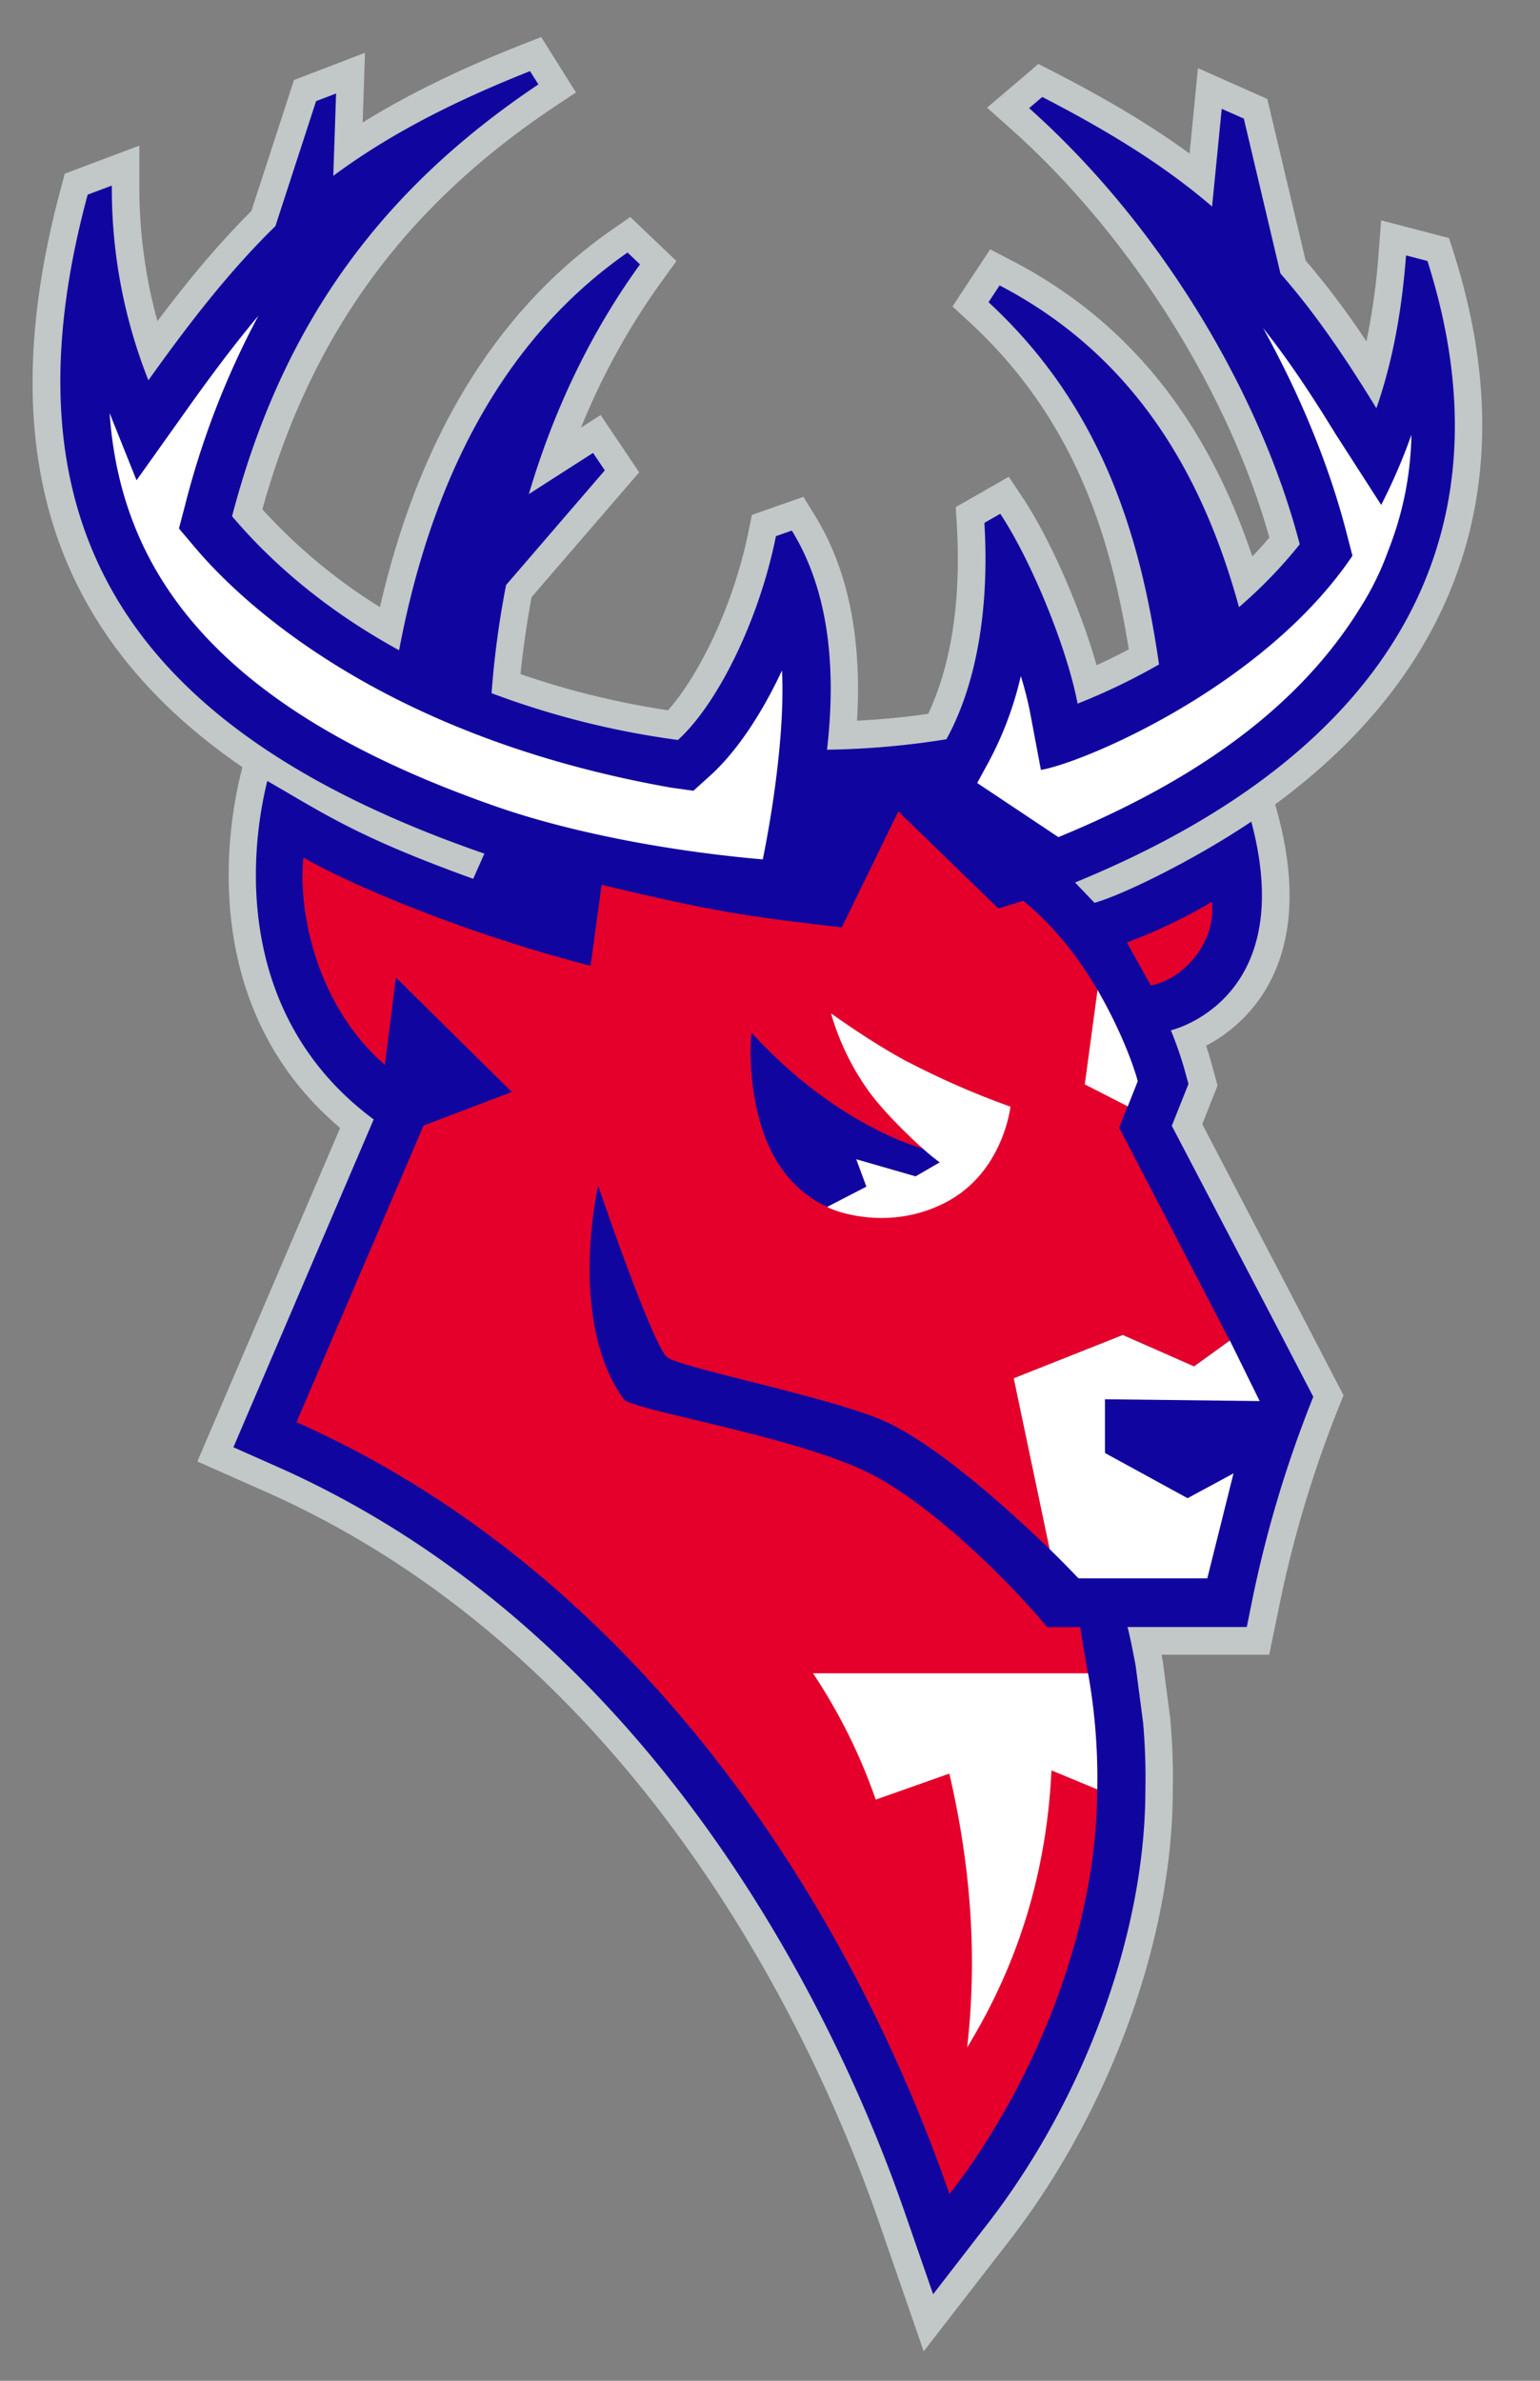
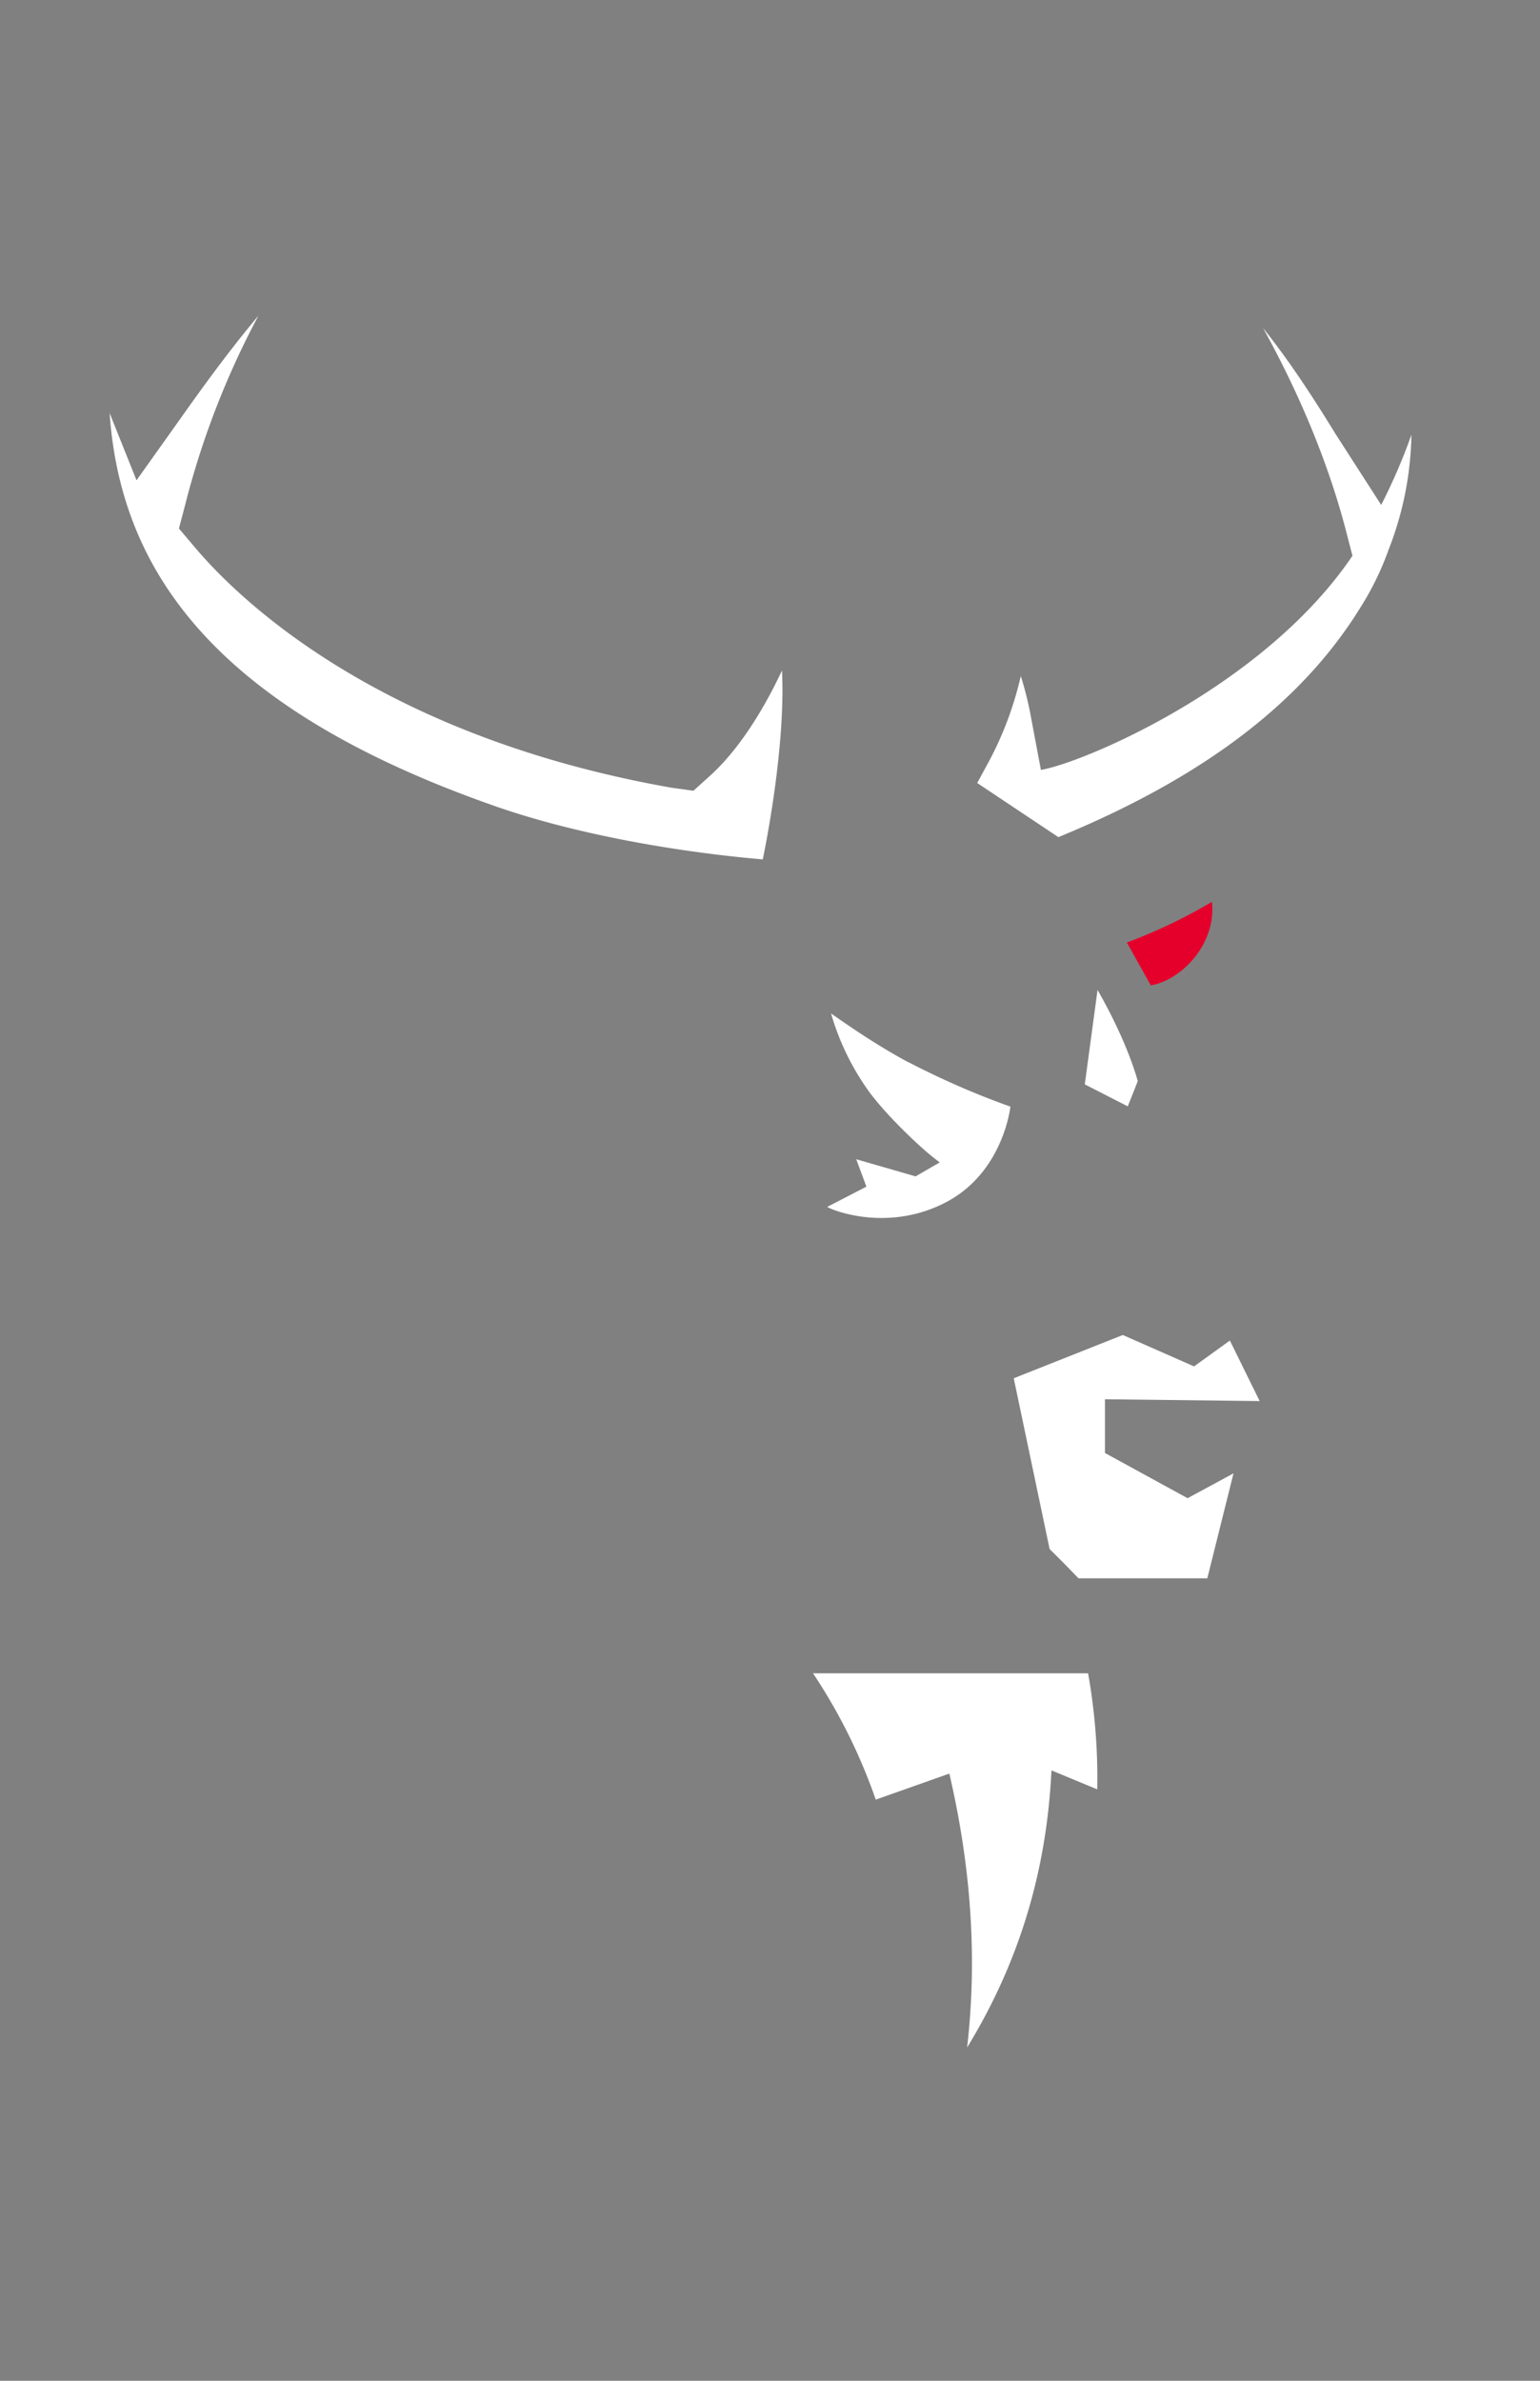
<svg xmlns="http://www.w3.org/2000/svg" id="Layer_1" data-name="Layer 1" viewBox="0 0 550 850">
  <rect x="0" y="0" width="550" height="850" fill="#808080" stroke="none" />
  <defs>
    <style>.cls-1{fill:#c2c7c7;}.cls-2{fill:#10069f;}.cls-3{fill:#fff;}.cls-4{fill:#e4002b;}</style>
  </defs>
  <title>Artboard 1</title>
-   <path class="cls-1" d="M313.57,792.36C293.48,734.52,232,593.45,95,532.66L70.48,521.79l51-119.08c-51-43.09-40.24-107.1-35.54-126.26l.63-2.55C17.48,226.5-3.12,159.16,21.82,66.92L23.14,62,49.77,52V66.26a180.07,180.07,0,0,0,6.46,48.4C68.37,98.5,78.9,86.19,89.76,75.36L105,28.57l25.36-9.73-.84,24.91c15.92-9.9,34.2-18.84,56.17-27.54l7.59-3L205.7,33l-8,5.33c-53.57,35.87-86.73,81.57-104,143.5a196.76,196.76,0,0,0,42,34.93c14-60.87,41.78-106.15,82.82-134.71l6.58-4.58,16.49,15.74-5.08,7a248.64,248.64,0,0,0-29,52.47l7-4.51,13.77,20.47-38.44,44.56c-2.14,11.76-3.31,21.13-3.94,27.47a296.77,296.77,0,0,0,52.67,12.92c10.46-11.69,23.25-36.46,28.84-64.23l1.11-5.51,18.4-6.47,4.16,6.74c11.76,19.06,16.78,43.64,15,73.19,8.71-.46,17.21-1.28,25.42-2.47,8.29-17.52,11.81-40.78,10.2-67.67l-.36-6.13,18.95-10.83,5.08,7.65c9.79,14.74,20.59,39.65,26.26,59.64q5.87-2.68,11.5-5.66c-6.17-38.42-18.49-81.41-56.78-116.73l-6.18-5.7,13.46-20.4,7.84,4.08c40.89,21.27,69.07,55.89,85.79,105.56,2.09-2.18,4.12-4.42,6.09-6.72C438.52,139.36,403.48,83.84,361,46l-8.48-7.56,18.34-15.61,5.84,3c19.41,10,34.87,19.29,48.14,29l3-30.5,24.77,11L466.3,93A297,297,0,0,1,488,121.87a237.21,237.21,0,0,0,4.36-31.44l.9-11.77L517.51,85l1.65,5.18c25.49,80,2.9,148-63.74,197l1,3.65c6.74,25.33,5.25,46.37-4.43,62.53a54.22,54.22,0,0,1-21.25,20c1.06,3.15,1.61,5.11,1.7,5.46l2.4,8.75-5.45,13.79L463,465.77l16.83,32.4-1.69,4.22A412.7,412.7,0,0,0,456.95,573l-3.66,17.78H414.85l.44,2.37L418,614l0,.21a232.81,232.81,0,0,1,.85,25.37c-.05,52.49-22.45,114.08-58.45,160.53l-30.51,39.37Z" />
-   <path class="cls-2" d="M509.8,93.18l-7.64-2c-1.48,19.44-4.68,37.62-10.6,54.57-11.58-18.94-22.43-34.64-34.26-48.09L444.22,42.34l-7.89-3.49-3.45,34.89c-16.51-14.2-36-26.41-60.64-39.12l-4.69,4C415.63,81.46,450.63,142,464.19,194.34a168.79,168.79,0,0,1-21.69,22.43C430.42,172.66,407.24,128.06,357,101.9l-3.95,6c42.16,38.87,54.73,87,60.89,129.32a224.58,224.58,0,0,1-29.09,14c-3.7-19.69-16.52-51.08-27.61-67.78l-5.67,3.24c1.73,28.9-2.22,56.56-13.56,77.25a292.17,292.17,0,0,1-42.65,3.74c3-25.92,1.72-55.07-12.57-78.24l-5.67,2c-6.16,30.65-21.2,60.3-35,72.76a303.31,303.31,0,0,1-66.56-16.7,327.64,327.64,0,0,1,5.18-38.62L216,167.93l-4.19-6.23-22.93,14.7c7.64-25.91,20-54.82,39.69-82l-4.44-4.24c-45.11,31.4-70.26,82-81.6,142-23.17-12.71-43.38-28.66-59.65-47.84C100.58,116.6,135.34,68.26,192.29,30.13l-3-4.73c-29.58,11.71-51.77,23.67-70.26,37.38l1-29.4-7.15,2.74L98.36,80.72C82.83,95.92,68.78,113.61,53,135.78A185.53,185.53,0,0,1,39.94,66.26L31.31,69.5C-.49,187.11,45.19,260.3,172,304.42l1,.34-4,9c-41.22-14.88-52.83-23-73.54-34.94-8.13,33.14-8,86.75,38,120.84L83.36,516.71l15.58,6.91C239.47,586,302.34,730.05,322.85,789.1l10.41,30L352.67,794C387.41,749.21,409,690,409.06,639.34a222,222,0,0,0-.81-24.29l-2.67-20.38C404,586.21,403,582,402.84,581.5l-.16-.61h42.6l2-9.9a421.45,421.45,0,0,1,21.75-72.29l-14.73-28.33-35.8-68.42L424.45,387l-1.53-5.58a134.66,134.66,0,0,0-4.75-13.57s45.75-10.57,28.72-74.51c-19.08,12.88-45,25.86-56,29l-6.94-7.27C497.8,268.48,540.85,190.59,509.8,93.18" />
  <path class="cls-3" d="M279.28,239.38c-7.37,15.76-16.36,29.16-25.69,37.58l-5.94,5.36-7.91-1.1C137.62,263.19,87,216,69.73,195.57l-5.82-6.87L66.19,180a299.58,299.58,0,0,1,26.1-67.28c-7.73,9.2-15.9,19.93-25.29,33.13L48.76,171.48l-9.61-24c1.51,21.75,7.41,41,17.74,58.07,20.89,34.54,60.39,61.55,120.74,82.55,26,9,60.58,15.75,94.78,18.73,0,0,8.27-38.46,6.88-67.45" />
  <path class="cls-4" d="M432.79,322a188.56,188.56,0,0,1-30.33,14.5L411,351.83c11.71-2.18,23.44-15.43,21.84-29.81" />
-   <path class="cls-4" d="M449.88,500.22h0m-87.78-8.14L401,476.63l25.39,11.21,12.8-9.23-39.49-76,6.59-16.67s-11-40.15-40.86-64.32l-8.87,2.74-35.74-34.64L300.65,331.1c-35-4-47.33-6-85.79-15.2l-3.95,28.91c-42.89-11-83.81-27.92-102.55-38.63-2,19.19,4.68,52.82,29.09,74L141.4,349l41.41,40.87-31.55,12L105.9,507.76C225,560.59,301.63,675.46,339.1,783.35c30.32-39.12,52.75-94.44,52.75-144.27h0a212.38,212.38,0,0,0-3.24-41.37h0c-1.47-8.1-2.81-16.79-2.81-16.79H374c-15-17.94-43.18-45.39-65.37-55.86-27.12-12.71-82.83-21.68-85.79-25.42-14.79-20.19-13.91-53.44-9.22-76.36,8.38,24.67,21,58.56,24.65,61.3,5.18,3.74,53.25,13.21,74.94,21.68,19.23,7.48,46.41,32.16,61.69,46.86ZM327,420l-21.05-6,3.51,9.69-14,7.22c-8.61-3.95-16.2-11.11-21.15-22.36-5.92-13.46-6.9-30.65-5.92-39.87,30.87,33.81,61.29,41.4,61.29,41.4,3.55,3.07,6,4.88,6,4.88Z" />
  <path class="cls-3" d="M312.76,642.52l26.29-9.3C347,667.41,349,699.78,345.4,731c18.17-29.69,28.38-62.23,30.12-98.93l16.35,6.78a212.58,212.58,0,0,0-3.27-41.43H290.37a198.38,198.38,0,0,1,22.4,45.12" />
  <path class="cls-3" d="M402.77,395c1.63-4,3.56-9,3.56-9s-3.2-13.08-14.35-32.57l-4.56,33.72Z" />
  <path class="cls-3" d="M449.88,500.22l-10.64-21.61-12.8,9.23L401,476.63l-38.95,15.45,12.82,61c4.89,4.74,8.63,8.7,10.31,10.43h46l9.36-37.48-16.4,8.87-29.51-16.14V499.57Z" />
  <path class="cls-3" d="M324.55,379.33c-14.25-7.63-27-17.1-27.74-17.47a90.7,90.7,0,0,0,13.43,27.7c6.17,8.48,17,18.5,19.4,20.56a74.28,74.28,0,0,0,6,4.88L327,420l-21.2-6.12,3.63,9.79-14,7.23c2.16,1.38,22,9.07,42.49-1.7s22.94-34.1,22.94-34.1a290.56,290.56,0,0,1-36.3-15.82" />
  <path class="cls-3" d="M504.12,155.11a204.89,204.89,0,0,1-10.84,25.16L476.89,154.8c-9.51-15.54-17.71-27.56-25.79-37.68C464.31,141,474.58,165.81,480.84,190l2.18,8.43c-31.69,46.87-96.29,73.95-111.27,76.45l-3.86-20.51a120.61,120.61,0,0,0-3.32-13A122.62,122.62,0,0,1,353,272.2l-4,7.35,29,19.33c52.5-21.6,87.24-48.55,107.87-82a102.62,102.62,0,0,0,10-20.48,117.44,117.44,0,0,0,8.21-41.26" />
</svg>